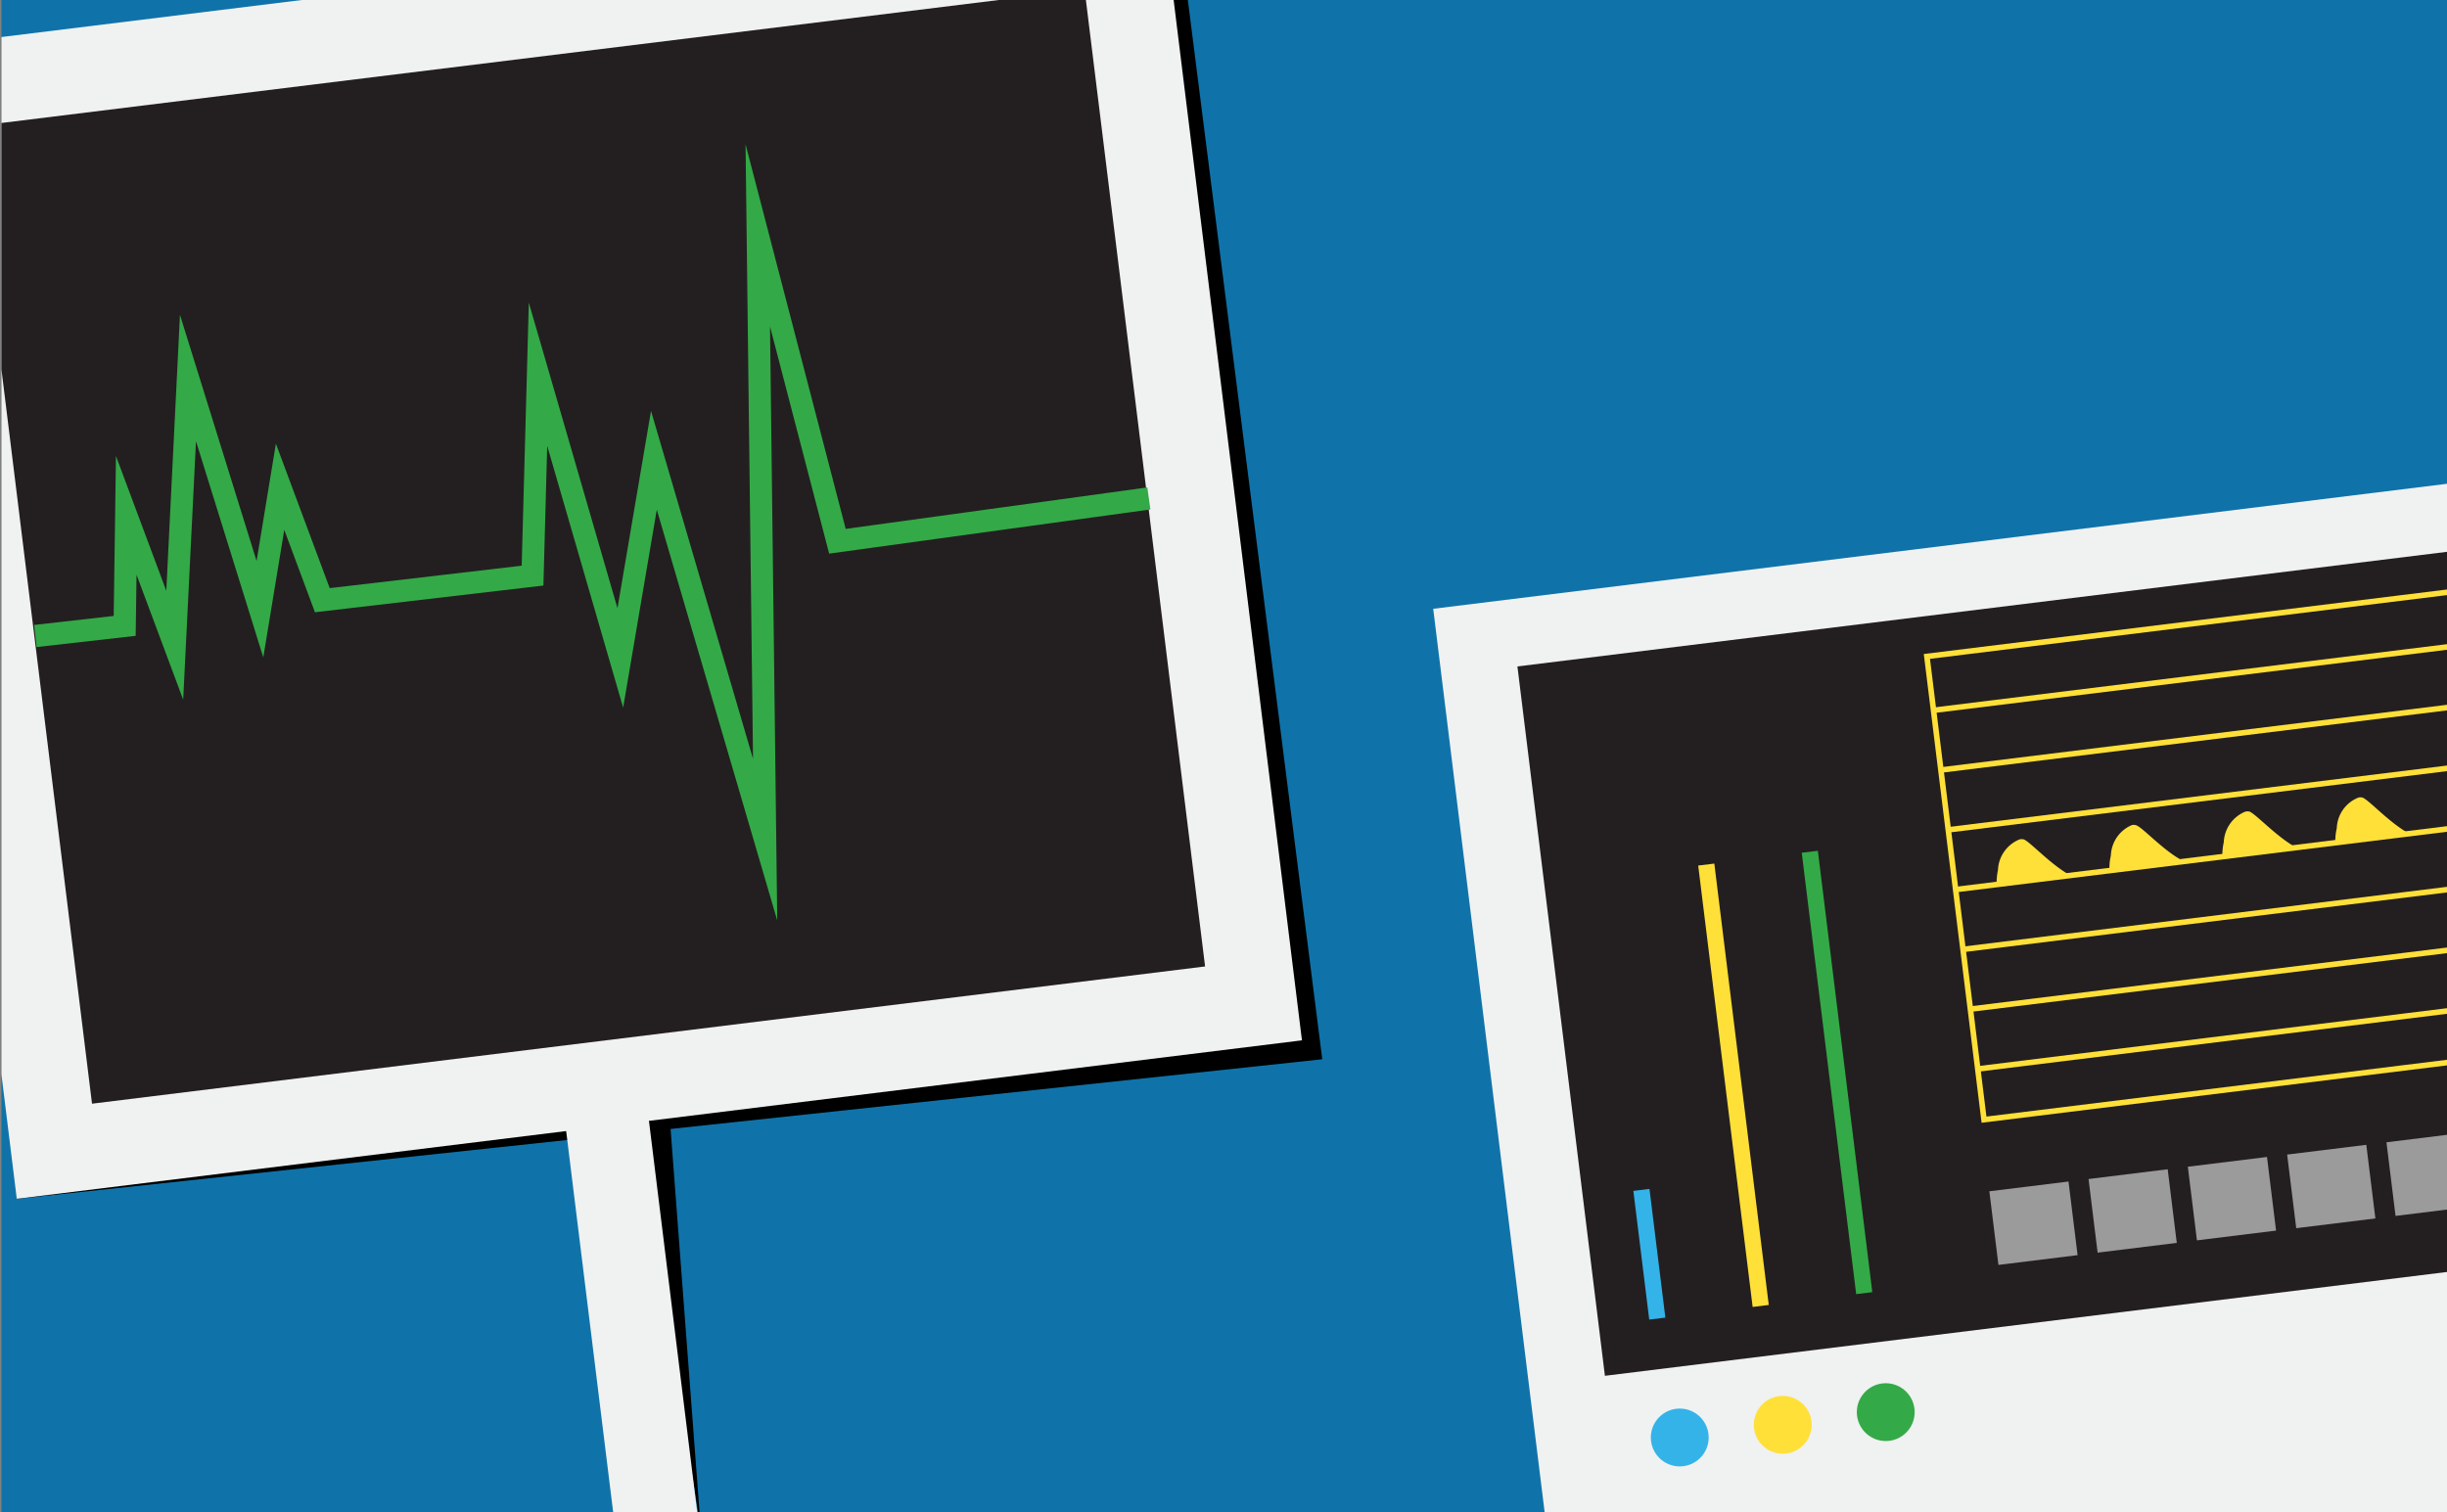
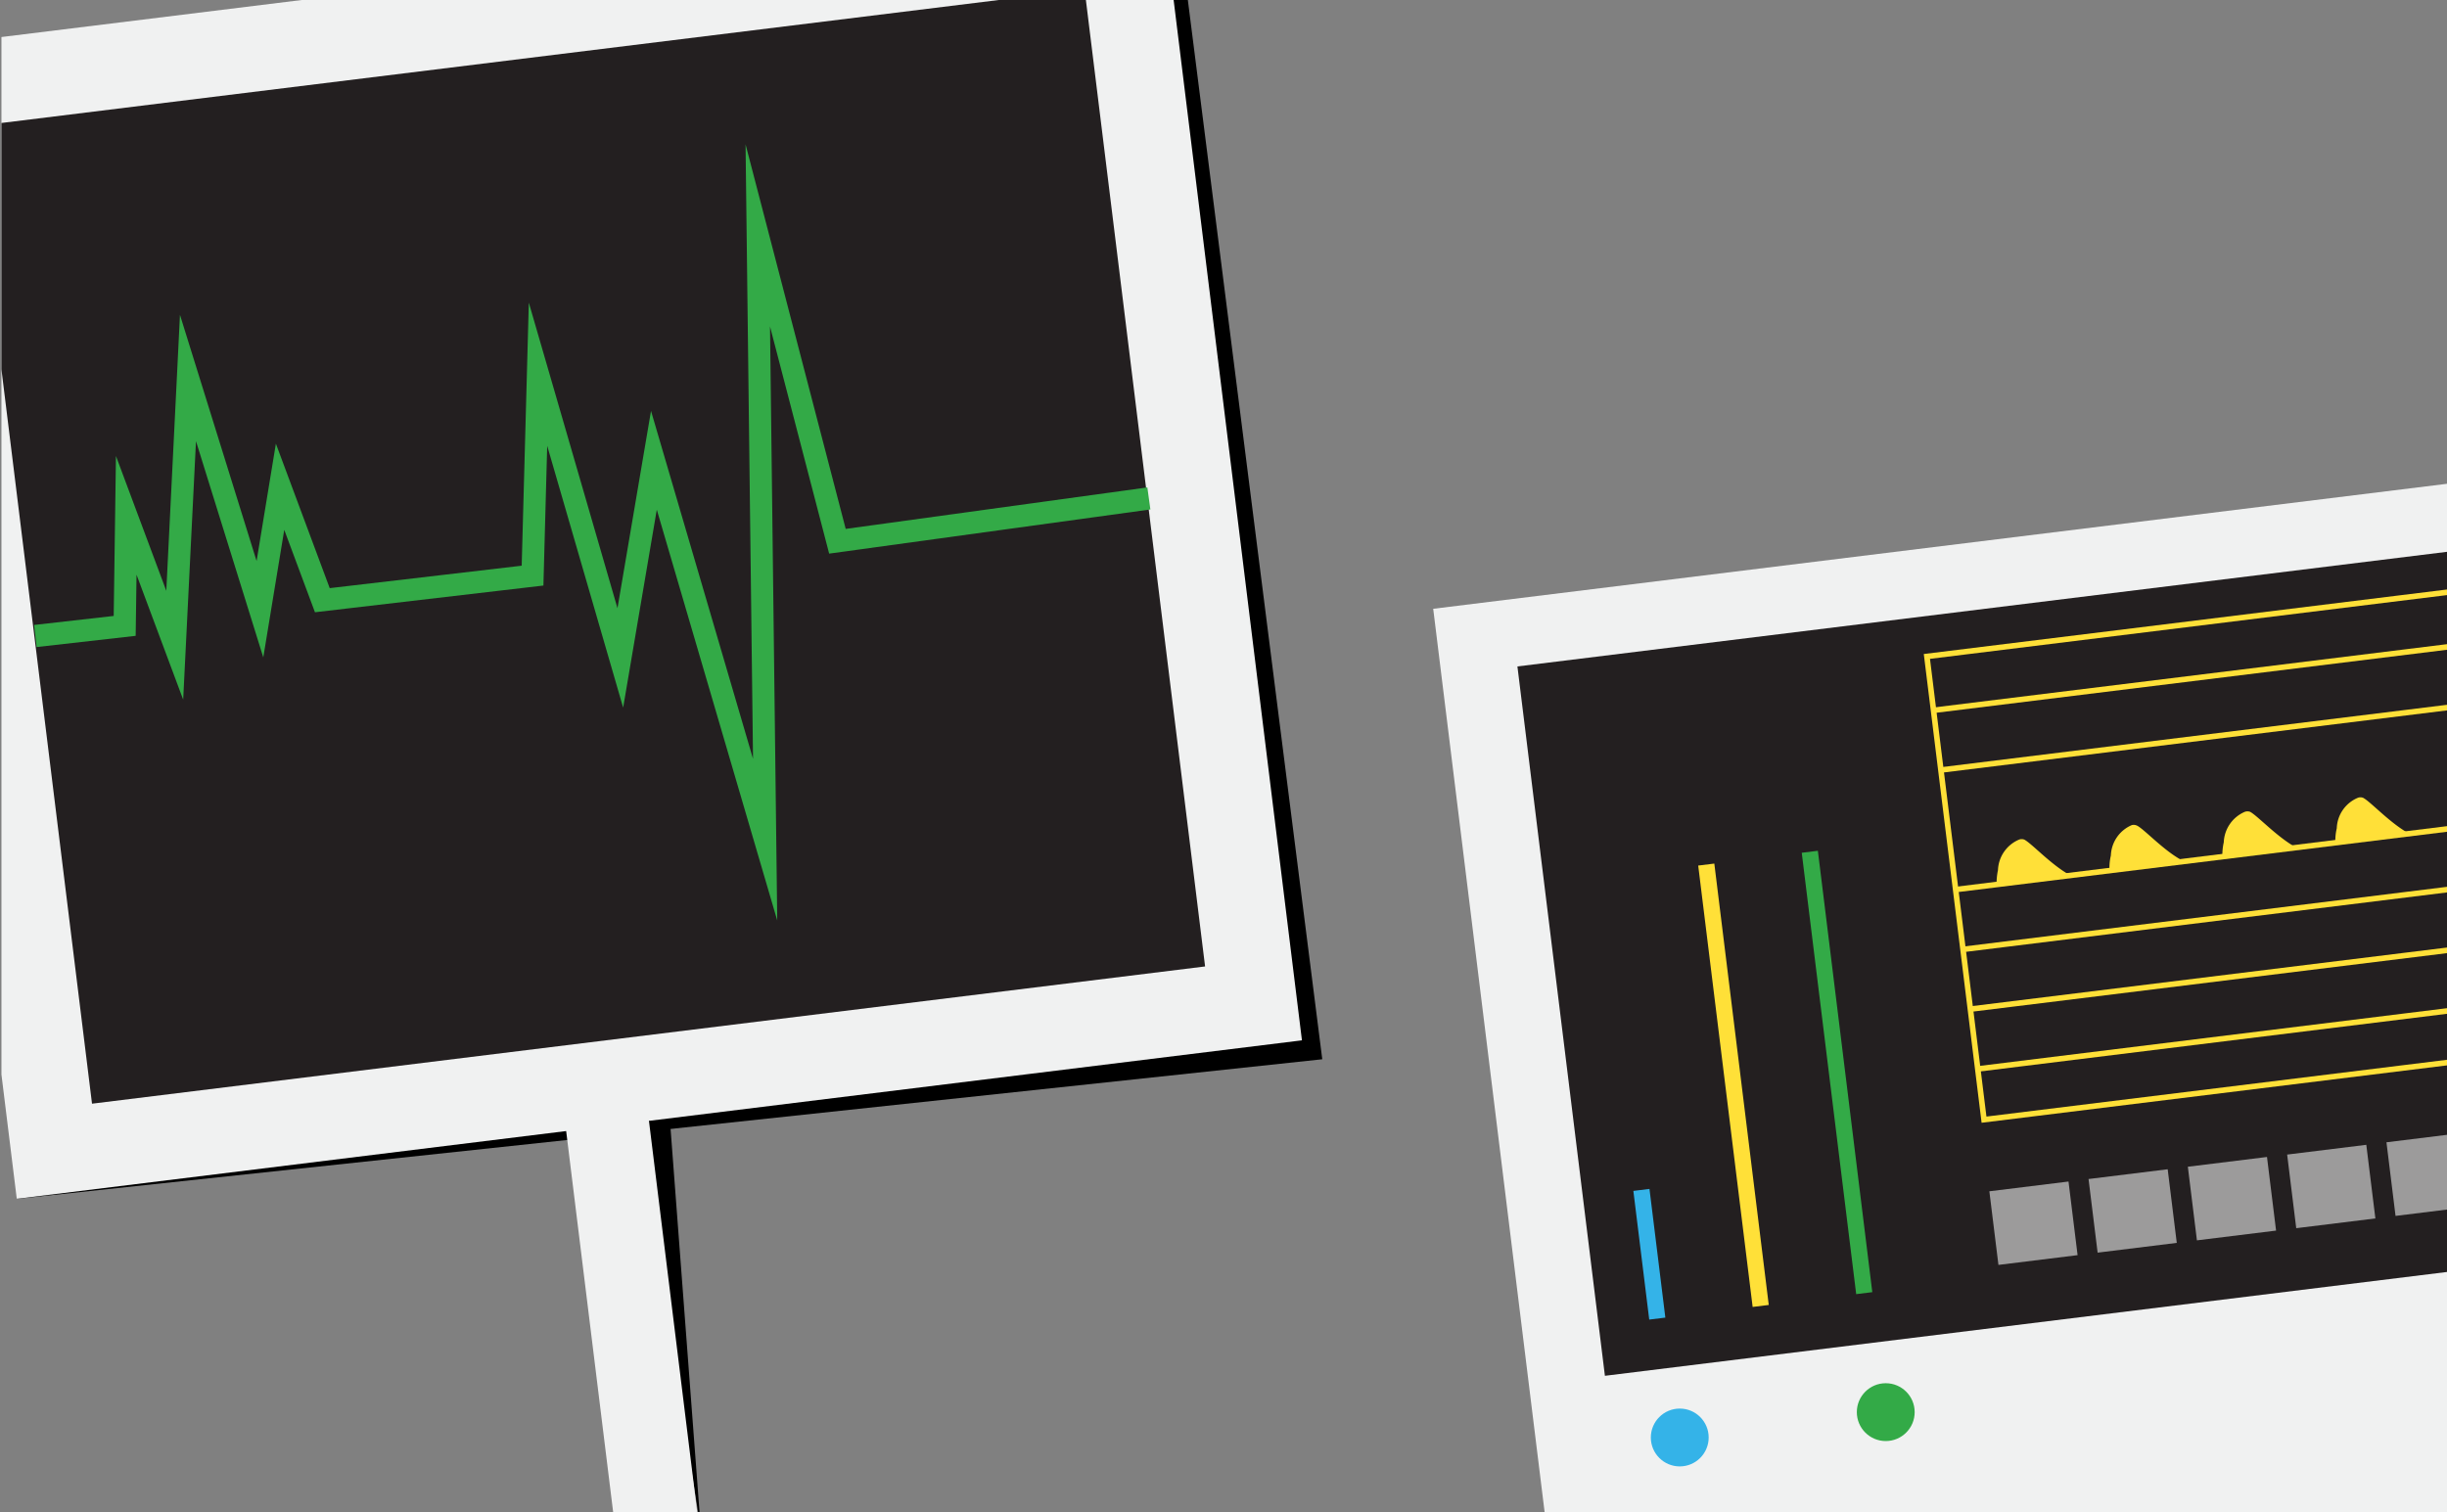
<svg xmlns="http://www.w3.org/2000/svg" id="Calque_1" data-name="Calque 1" viewBox="0 0 220 136">
  <rect x="0" y="0" width="220" height="136" fill="#808080" stroke="none" />
  <defs>
    <style>.cls-1,.cls-11,.cls-7{fill:none;}.cls-2{clip-path:url(#clip-path);}.cls-3{clip-path:url(#clip-path-2);}.cls-4{fill:#0f73a9;}.cls-5{fill:#f0f1f1;}.cls-6{fill:#231f20;}.cls-7{stroke:#33aa47;stroke-width:2px;}.cls-11,.cls-7{stroke-miterlimit:10;}.cls-8{fill:#34b3e8;}.cls-9{fill:#ffe038;}.cls-10{fill:#33aa47;}.cls-11{stroke:#ffe038;stroke-width:0.5px;}.cls-12{fill:#9c9b9b;}.cls-13{clip-path:url(#clip-path-3);}.cls-14{clip-path:url(#clip-path-4);}</style>
    <clipPath id="clip-path">
      <rect class="cls-1" x="0.13" width="220" height="136" />
    </clipPath>
    <clipPath id="clip-path-2">
      <rect class="cls-1" x="-23.25" y="-23.59" width="276.87" height="172.11" transform="translate(-6.78 14.57) rotate(-7.03)" />
    </clipPath>
    <clipPath id="clip-path-3">
      <rect class="cls-1" x="-0.45" y="285.58" width="221.29" height="137.16" />
    </clipPath>
    <clipPath id="clip-path-4">
      <rect class="cls-1" x="-89.75" y="165.25" width="399.5" height="257.5" />
    </clipPath>
  </defs>
  <title>Plan de travail 261</title>
  <g class="cls-2">
    <g class="cls-3">
-       <rect class="cls-4" x="-21.2" y="-22.99" width="277.81" height="172.4" transform="translate(-6.85 14.89) rotate(-7.03)" />
      <polygon points="1.63 5 105.84 -7.52 118.88 95.25 1.51 107.8 1.63 5" />
      <rect class="cls-5" x="-5.28" y="-2.79" width="116.42" height="103.85" transform="translate(-5.62 6.85) rotate(-7.03)" />
      <rect class="cls-6" x="2.48" y="4.88" width="100.83" height="88.52" transform="translate(-5.62 6.85) rotate(-7.03)" />
      <rect class="cls-5" x="134.18" y="47.25" width="116.42" height="94.13" transform="translate(-10.1 24.27) rotate(-7.03)" />
      <rect class="cls-6" x="139.98" y="53.5" width="100.83" height="64.27" transform="translate(-9.05 23.96) rotate(-7.03)" />
      <path d="M60.25,101,63,137.38c.2,1.63-5.6-35.76-5.6-35.76C57.2,100,58.61,101.2,60.25,101Z" />
      <polyline class="cls-7" points="3.18 57.19 11.21 56.28 11.35 46.34 15.71 58.02 16.9 33.99 23.37 54.78 25.18 43.77 28.98 53.97 47.88 51.76 48.37 33.65 55.77 59.16 58.79 41.39 68.79 75.5 68.13 21.17 75.29 48.67 103.29 44.82" />
      <rect class="cls-8" x="147.56" y="106.94" width="1.46" height="11.66" transform="translate(-12.69 19.01) rotate(-7.03)" />
      <rect class="cls-9" x="155.12" y="77.58" width="1.46" height="39.99" transform="translate(-10.77 19.82) rotate(-7.03)" />
      <rect class="cls-10" x="164.43" y="76.43" width="1.46" height="39.99" transform="translate(-10.56 20.95) rotate(-7.03)" />
      <rect class="cls-11" x="175.58" y="55.14" width="60.71" height="41.97" transform="translate(-7.77 25.79) rotate(-7.03)" />
      <path class="cls-9" d="M182,75.5a.66.66,0,0,0-.48,0,3.1,3.1,0,0,0-1.89,2.74,5.64,5.64,0,0,0-.12,1.41,16.34,16.34,0,0,0,2.47-.26c.93-.14,3.89-.39,4.4-.56C184.62,78,182.71,75.87,182,75.5Z" />
      <path class="cls-9" d="M192.15,74.25a.72.72,0,0,0-.48-.06,3.09,3.09,0,0,0-1.89,2.74,4.83,4.83,0,0,0-.12,1.41,16.15,16.15,0,0,0,2.46-.26c.93-.13,3.89-.38,4.4-.55C194.77,76.75,192.86,74.62,192.15,74.25Z" />
      <path class="cls-9" d="M202.3,73a.71.71,0,0,0-.48,0,3.12,3.12,0,0,0-1.89,2.74,5.2,5.2,0,0,0-.12,1.41,16.34,16.34,0,0,0,2.47-.26c.93-.13,3.89-.39,4.4-.56C204.93,75.49,203,73.37,202.3,73Z" />
      <path class="cls-9" d="M212.46,71.74a.66.66,0,0,0-.48,0,3.08,3.08,0,0,0-1.89,2.74,4.81,4.81,0,0,0-.12,1.41,16.15,16.15,0,0,0,2.46-.26c.93-.14,3.89-.39,4.4-.56C215.08,74.24,213.17,72.11,212.46,71.74Z" />
      <line class="cls-11" x1="173.84" y1="63.87" x2="233.99" y2="56.45" />
      <line class="cls-11" x1="174.5" y1="69.24" x2="234.65" y2="61.82" />
-       <line class="cls-11" x1="175.16" y1="74.62" x2="235.32" y2="67.2" />
      <line class="cls-11" x1="175.83" y1="79.99" x2="235.98" y2="72.57" />
      <line class="cls-11" x1="176.49" y1="85.37" x2="236.64" y2="77.94" />
      <line class="cls-11" x1="177.15" y1="90.74" x2="237.31" y2="83.32" />
      <line class="cls-11" x1="177.81" y1="96.12" x2="237.97" y2="88.69" />
      <circle class="cls-8" cx="151.02" cy="129.26" r="2.6" />
-       <circle class="cls-9" cx="160.28" cy="128.12" r="2.6" />
      <circle class="cls-10" cx="169.54" cy="126.98" r="2.6" />
      <rect class="cls-12" x="179.24" y="106.65" width="7.17" height="6.67" transform="translate(-12.09 23.21) rotate(-7.03)" />
      <rect class="cls-12" x="188.16" y="105.54" width="7.17" height="6.67" transform="translate(-11.89 24.3) rotate(-7.03)" />
      <rect class="cls-12" x="197.09" y="104.44" width="7.17" height="6.67" transform="translate(-11.69 25.38) rotate(-7.03)" />
      <rect class="cls-12" x="206.01" y="103.34" width="7.17" height="6.67" transform="translate(-11.48 26.47) rotate(-7.03)" />
      <rect class="cls-12" x="214.94" y="102.24" width="7.17" height="6.67" transform="translate(-11.28 27.55) rotate(-7.03)" />
      <rect class="cls-5" x="54.68" y="96.84" width="7.5" height="70.4" rx="3" ry="3" transform="translate(-15.73 8.15) rotate(-7.03)" />
    </g>
  </g>
</svg>